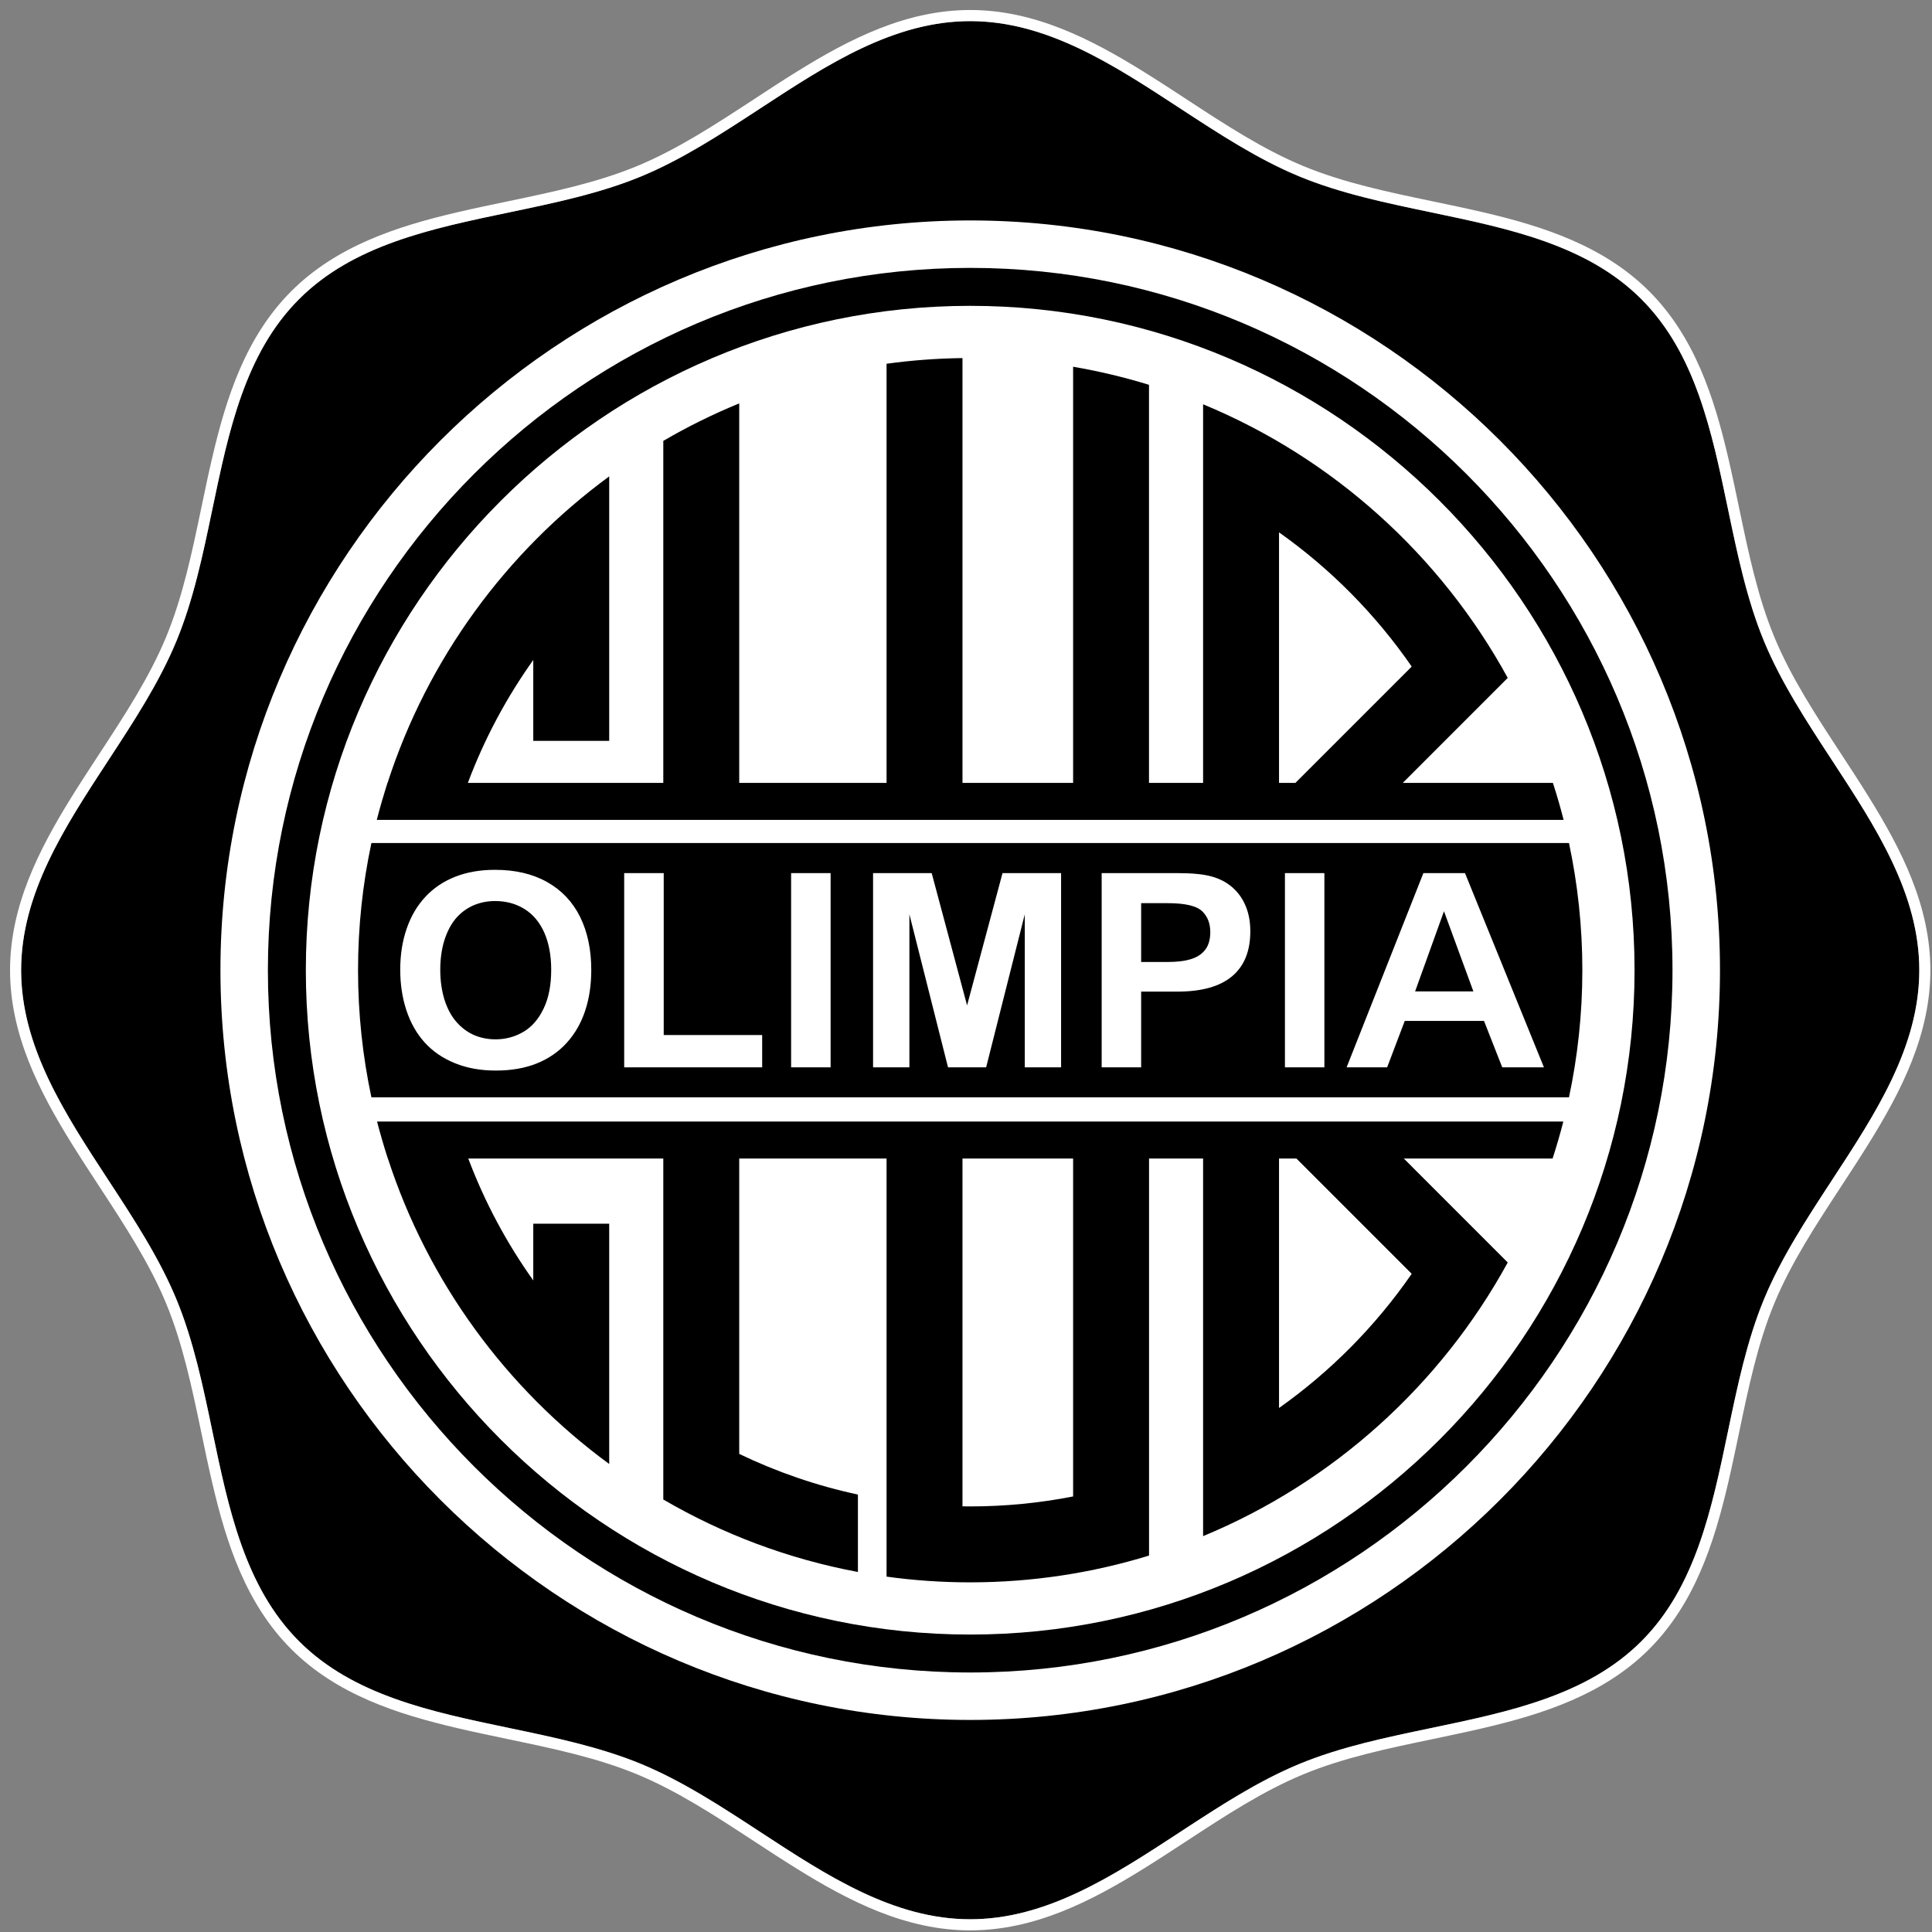
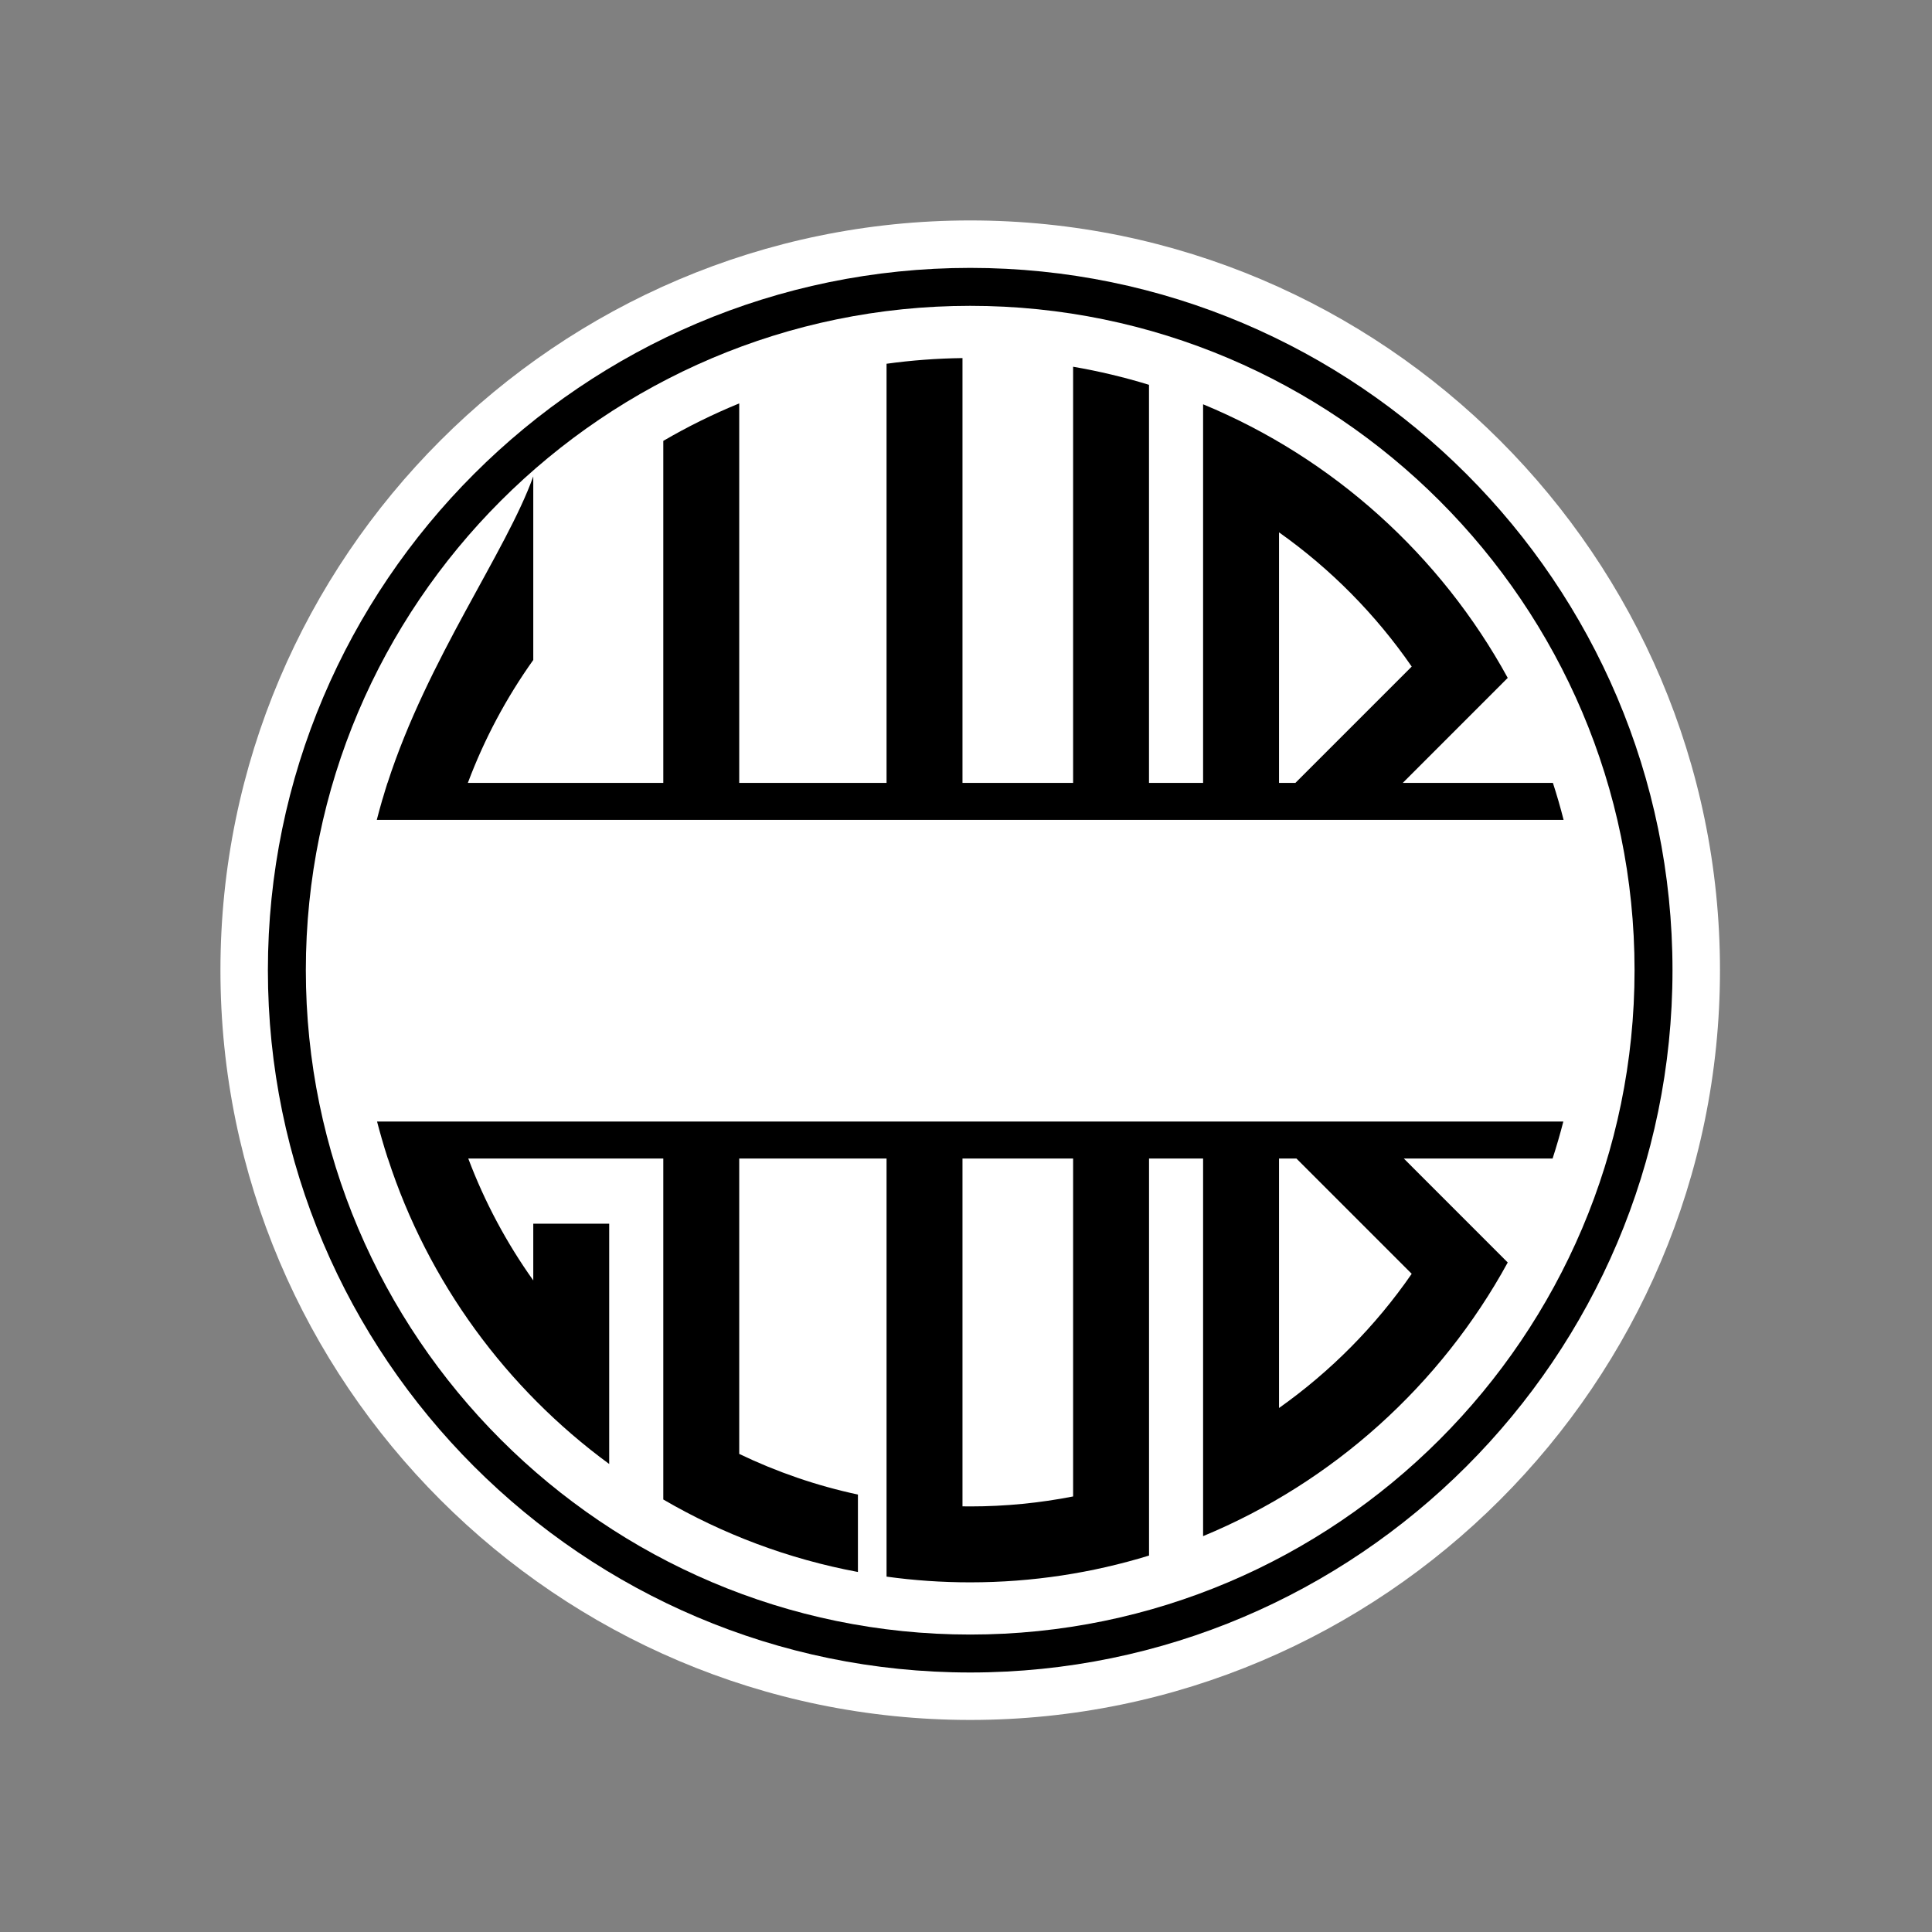
<svg xmlns="http://www.w3.org/2000/svg" width="50" height="50" viewBox="0 0 50 50" fill="none">
  <rect x="0" y="0" width="50" height="50" fill="#808080" stroke="none" />
  <g clip-path="url(#clip0_12099_88)">
-     <path fill-rule="evenodd" clip-rule="evenodd" d="M25.109 0.547C28.245 0.547 30.721 3.363 33.619 4.563C36.517 5.763 40.259 5.523 42.477 7.741C44.694 9.959 44.454 13.7 45.654 16.598C46.854 19.496 49.671 21.972 49.671 25.108C49.671 28.245 46.854 30.721 45.654 33.619C44.454 36.517 44.694 40.258 42.477 42.477C40.259 44.695 36.517 44.454 33.619 45.654C30.721 46.854 28.245 49.67 25.109 49.67C21.972 49.67 19.496 46.854 16.599 45.654C13.7 44.454 9.959 44.695 7.741 42.477C5.523 40.258 5.763 36.517 4.563 33.619C3.363 30.721 0.547 28.245 0.547 25.108C0.547 21.972 3.363 19.496 4.563 16.598C5.763 13.7 5.523 9.959 7.741 7.741C9.959 5.523 13.7 5.763 16.599 4.563C19.496 3.363 21.972 0.547 25.109 0.547Z" fill="black" />
-     <path fill-rule="evenodd" clip-rule="evenodd" d="M33.729 4.297L33.729 4.297C34.769 4.728 35.91 4.967 37.079 5.211C37.506 5.3 37.937 5.39 38.368 5.49C39.951 5.859 41.51 6.368 42.68 7.537C43.849 8.707 44.358 10.266 44.727 11.849C44.827 12.28 44.917 12.711 45.007 13.139C45.251 14.307 45.489 15.449 45.92 16.488C46.35 17.528 46.989 18.504 47.643 19.503C47.882 19.868 48.123 20.236 48.356 20.612C49.215 21.993 49.958 23.454 49.958 25.108C49.958 26.762 49.215 28.224 48.356 29.605C48.123 29.98 47.882 30.349 47.643 30.714C46.989 31.713 46.35 32.689 45.92 33.729C45.489 34.769 45.251 35.91 45.007 37.078C44.917 37.506 44.827 37.937 44.727 38.368C44.358 39.951 43.849 41.51 42.68 42.68L42.477 42.477C43.878 41.075 44.298 39.065 44.72 37.043C44.966 35.866 45.212 34.685 45.654 33.619C46.096 32.552 46.757 31.543 47.415 30.536C48.546 28.808 49.671 27.09 49.671 25.108C49.671 23.126 48.546 21.408 47.415 19.681C46.757 18.674 46.096 17.665 45.654 16.598C45.212 15.532 44.966 14.351 44.72 13.174C44.298 11.152 43.878 9.142 42.477 7.741C41.075 6.339 39.065 5.919 37.044 5.497C35.867 5.251 34.685 5.005 33.619 4.563C32.552 4.121 31.543 3.46 30.536 2.802C28.809 1.671 27.091 0.547 25.109 0.547C23.126 0.547 21.408 1.671 19.681 2.802C18.674 3.46 17.665 4.121 16.599 4.563C15.532 5.005 14.351 5.251 13.174 5.497C11.153 5.919 9.143 6.339 7.741 7.741C6.339 9.142 5.919 11.153 5.497 13.174C5.252 14.351 5.005 15.532 4.563 16.598C4.121 17.665 3.461 18.674 2.802 19.68C1.671 21.408 0.547 23.126 0.547 25.108C0.547 27.091 1.671 28.809 2.802 30.537C3.461 31.543 4.121 32.552 4.563 33.619C5.005 34.685 5.252 35.866 5.497 37.043C5.919 39.065 6.339 41.075 7.741 42.477L7.538 42.68C6.368 41.51 5.86 39.951 5.491 38.368C5.39 37.937 5.3 37.506 5.211 37.078C4.967 35.91 4.728 34.769 4.298 33.729C3.867 32.689 3.228 31.713 2.575 30.714C2.336 30.349 2.095 29.981 1.861 29.605C1.002 28.224 0.26 26.762 0.26 25.108C0.26 23.454 1.002 21.993 1.861 20.612C2.095 20.236 2.336 19.868 2.575 19.503C3.229 18.504 3.867 17.528 4.298 16.488C4.728 15.449 4.967 14.307 5.211 13.139C5.3 12.711 5.39 12.28 5.491 11.849C5.86 10.266 6.368 8.707 7.538 7.537C8.707 6.368 10.266 5.859 11.85 5.49C12.28 5.39 12.711 5.3 13.139 5.211C14.307 4.967 15.449 4.728 16.489 4.297L16.489 4.297C17.528 3.867 18.504 3.228 19.503 2.575C19.868 2.335 20.236 2.094 20.612 1.861C21.993 1.002 23.455 0.259 25.109 0.259C26.762 0.259 28.224 1.002 29.605 1.861C29.981 2.094 30.349 2.335 30.714 2.574C31.713 3.228 32.689 3.867 33.729 4.297ZM16.599 45.654C15.532 45.212 14.351 44.966 13.174 44.72C11.153 44.298 9.143 43.878 7.741 42.477L7.538 42.68C8.707 43.849 10.266 44.358 11.85 44.727C12.28 44.827 12.711 44.917 13.139 45.007C14.307 45.251 15.449 45.489 16.489 45.92L16.489 45.92C17.528 46.35 18.504 46.989 19.503 47.643C19.868 47.882 20.237 48.123 20.612 48.356C21.993 49.215 23.455 49.958 25.109 49.958C26.763 49.958 28.224 49.215 29.605 48.356C29.98 48.123 30.349 47.882 30.714 47.643C31.713 46.989 32.689 46.35 33.729 45.92L33.729 45.92C34.769 45.489 35.91 45.251 37.079 45.007C37.506 44.917 37.937 44.827 38.368 44.727C39.951 44.358 41.51 43.849 42.68 42.68L42.477 42.477C41.075 43.878 39.065 44.298 37.044 44.72C35.867 44.966 34.685 45.212 33.619 45.654C32.552 46.096 31.542 46.757 30.536 47.416C28.809 48.546 27.09 49.67 25.109 49.67C23.127 49.67 21.409 48.546 19.681 47.415C18.675 46.757 17.665 46.096 16.599 45.654Z" fill="white" />
    <path fill-rule="evenodd" clip-rule="evenodd" d="M25.109 5.705C35.796 5.705 44.513 14.421 44.513 25.108C44.513 35.796 35.796 44.512 25.109 44.512C14.421 44.512 5.705 35.796 5.705 25.108C5.705 14.421 14.421 5.705 25.109 5.705Z" fill="white" />
    <path fill-rule="evenodd" clip-rule="evenodd" d="M25.109 6.933C35.12 6.933 43.284 15.098 43.284 25.109C43.284 35.119 35.12 43.284 25.109 43.284C15.098 43.284 6.933 35.119 6.933 25.109C6.933 15.098 15.098 6.933 25.109 6.933Z" fill="black" />
    <path fill-rule="evenodd" clip-rule="evenodd" d="M25.108 7.915C34.578 7.915 42.302 15.639 42.302 25.108C42.302 34.578 34.578 42.302 25.108 42.302C15.639 42.302 7.915 34.578 7.915 25.108C7.915 15.639 15.639 7.915 25.108 7.915Z" fill="white" />
-     <path fill-rule="evenodd" clip-rule="evenodd" d="M40.605 21.817C40.831 22.88 40.951 23.98 40.951 25.108C40.951 26.236 40.831 27.337 40.605 28.399H9.612C9.386 27.337 9.266 26.236 9.266 25.108C9.266 23.98 9.386 22.88 9.612 21.817H40.605Z" fill="black" />
    <path fill-rule="evenodd" clip-rule="evenodd" d="M40.459 29.025H9.758C9.794 29.167 9.834 29.307 9.874 29.447H9.873C9.875 29.453 9.877 29.46 9.879 29.466C9.929 29.64 9.981 29.812 10.037 29.983H10.039C11.078 33.181 13.108 35.939 15.766 37.888V31.669H13.801V33.137C13.112 32.17 12.544 31.111 12.119 29.983H17.166V38.807C18.701 39.702 20.399 40.346 22.203 40.683V38.679C21.128 38.449 20.099 38.092 19.131 37.627V29.983H22.944V40.803C23.652 40.901 24.375 40.951 25.109 40.951C26.718 40.951 28.271 40.708 29.737 40.258V29.983H31.136C31.136 33.241 31.136 36.498 31.136 39.755C34.5 38.363 37.286 35.843 39.02 32.673L36.331 29.983H40.181C40.283 29.668 40.376 29.349 40.459 29.025ZM27.772 38.728C26.91 38.897 26.019 38.986 25.109 38.986C25.042 38.986 24.976 38.985 24.909 38.984V29.983H27.772V38.728ZM36.535 32.966C35.603 34.315 34.439 35.492 33.101 36.439V29.983H33.552L36.535 32.966Z" fill="black" />
-     <path fill-rule="evenodd" clip-rule="evenodd" d="M12.812 22.511C13.336 22.511 13.785 22.616 14.161 22.828C14.536 23.04 14.82 23.339 15.013 23.729C15.205 24.118 15.302 24.576 15.302 25.102C15.302 25.491 15.249 25.842 15.143 26.161C15.037 26.478 14.88 26.754 14.668 26.987C14.457 27.22 14.197 27.398 13.891 27.522C13.583 27.645 13.23 27.706 12.833 27.706C12.438 27.706 12.085 27.643 11.773 27.515C11.461 27.389 11.2 27.21 10.991 26.98C10.782 26.749 10.625 26.471 10.518 26.147C10.411 25.823 10.358 25.472 10.358 25.095C10.358 24.709 10.413 24.355 10.525 24.033C10.636 23.71 10.797 23.436 11.009 23.21C11.22 22.983 11.476 22.81 11.779 22.691C12.083 22.57 12.427 22.511 12.812 22.511ZM14.265 25.095C14.265 24.727 14.205 24.408 14.087 24.138C13.967 23.869 13.797 23.664 13.575 23.526C13.354 23.388 13.1 23.319 12.812 23.319C12.608 23.319 12.42 23.358 12.246 23.434C12.073 23.511 11.924 23.622 11.798 23.768C11.674 23.915 11.575 24.102 11.502 24.329C11.431 24.556 11.394 24.812 11.394 25.095C11.394 25.381 11.431 25.639 11.502 25.869C11.575 26.1 11.677 26.292 11.809 26.444C11.941 26.596 12.092 26.709 12.263 26.785C12.434 26.86 12.622 26.898 12.826 26.898C13.088 26.898 13.328 26.832 13.548 26.703C13.767 26.573 13.941 26.372 14.07 26.099C14.201 25.827 14.265 25.493 14.265 25.095ZM17.177 22.596V26.786H19.725V27.623H16.154V22.596H17.177ZM20.474 27.623V22.596H21.496V27.623H20.474ZM24.535 27.623L23.535 23.662V27.623H22.595V22.596H24.112L25.028 26.02L25.945 22.596H27.461V27.623H26.521V23.662L25.521 27.623H24.535ZM30.469 25.663H29.533V27.623H28.511V22.596H29.533L30.469 22.596C30.857 22.596 31.154 22.625 31.363 22.685C31.57 22.742 31.749 22.837 31.899 22.969C32.05 23.103 32.163 23.264 32.241 23.456C32.32 23.648 32.358 23.864 32.358 24.104C32.358 24.616 32.2 25.004 31.884 25.268C31.567 25.532 31.095 25.663 30.469 25.663ZM30.221 23.374H29.533V24.896H30.221C30.462 24.896 30.663 24.872 30.825 24.821C30.986 24.771 31.11 24.688 31.195 24.574C31.28 24.46 31.322 24.31 31.322 24.125C31.322 23.903 31.258 23.734 31.126 23.596C30.981 23.445 30.677 23.374 30.221 23.374ZM33.254 27.623V22.596H34.275V27.623H33.254ZM38.878 27.623L38.406 26.421H36.355L35.899 27.623H34.85L36.837 22.596H37.914L39.957 27.623H38.878ZM36.623 25.657H38.131L37.37 23.583L36.623 25.657Z" fill="white" />
-     <path fill-rule="evenodd" clip-rule="evenodd" d="M40.466 21.219C40.384 20.895 40.291 20.576 40.189 20.261H36.304L39.02 17.544C37.286 14.374 34.5 11.854 31.136 10.463C31.136 13.729 31.136 16.994 31.136 20.261H29.736V9.959C29.098 9.763 28.442 9.606 27.772 9.491V20.261H24.909V9.267C24.244 9.276 23.588 9.325 22.944 9.414V20.261H19.131V10.44C18.451 10.719 17.794 11.043 17.166 11.41V20.261H12.108C12.535 19.123 13.106 18.055 13.801 17.08V19.173H15.766V12.329C13.1 14.284 11.067 17.052 10.03 20.261H10.028C9.99 20.378 9.954 20.498 9.919 20.618C9.909 20.649 9.899 20.68 9.89 20.711H9.89C9.841 20.879 9.795 21.049 9.751 21.219H40.466ZM33.101 13.777C34.439 14.724 35.603 15.902 36.535 17.251L33.525 20.261H33.101V13.777Z" fill="black" />
+     <path fill-rule="evenodd" clip-rule="evenodd" d="M40.466 21.219C40.384 20.895 40.291 20.576 40.189 20.261H36.304L39.02 17.544C37.286 14.374 34.5 11.854 31.136 10.463C31.136 13.729 31.136 16.994 31.136 20.261H29.736V9.959C29.098 9.763 28.442 9.606 27.772 9.491V20.261H24.909V9.267C24.244 9.276 23.588 9.325 22.944 9.414V20.261H19.131V10.44C18.451 10.719 17.794 11.043 17.166 11.41V20.261H12.108C12.535 19.123 13.106 18.055 13.801 17.08V19.173V12.329C13.1 14.284 11.067 17.052 10.03 20.261H10.028C9.99 20.378 9.954 20.498 9.919 20.618C9.909 20.649 9.899 20.68 9.89 20.711H9.89C9.841 20.879 9.795 21.049 9.751 21.219H40.466ZM33.101 13.777C34.439 14.724 35.603 15.902 36.535 17.251L33.525 20.261H33.101V13.777Z" fill="black" />
  </g>
  <defs>
    <clipPath id="clip0_12099_88">
      <rect width="50" height="50" fill="white" />
    </clipPath>
  </defs>
</svg>